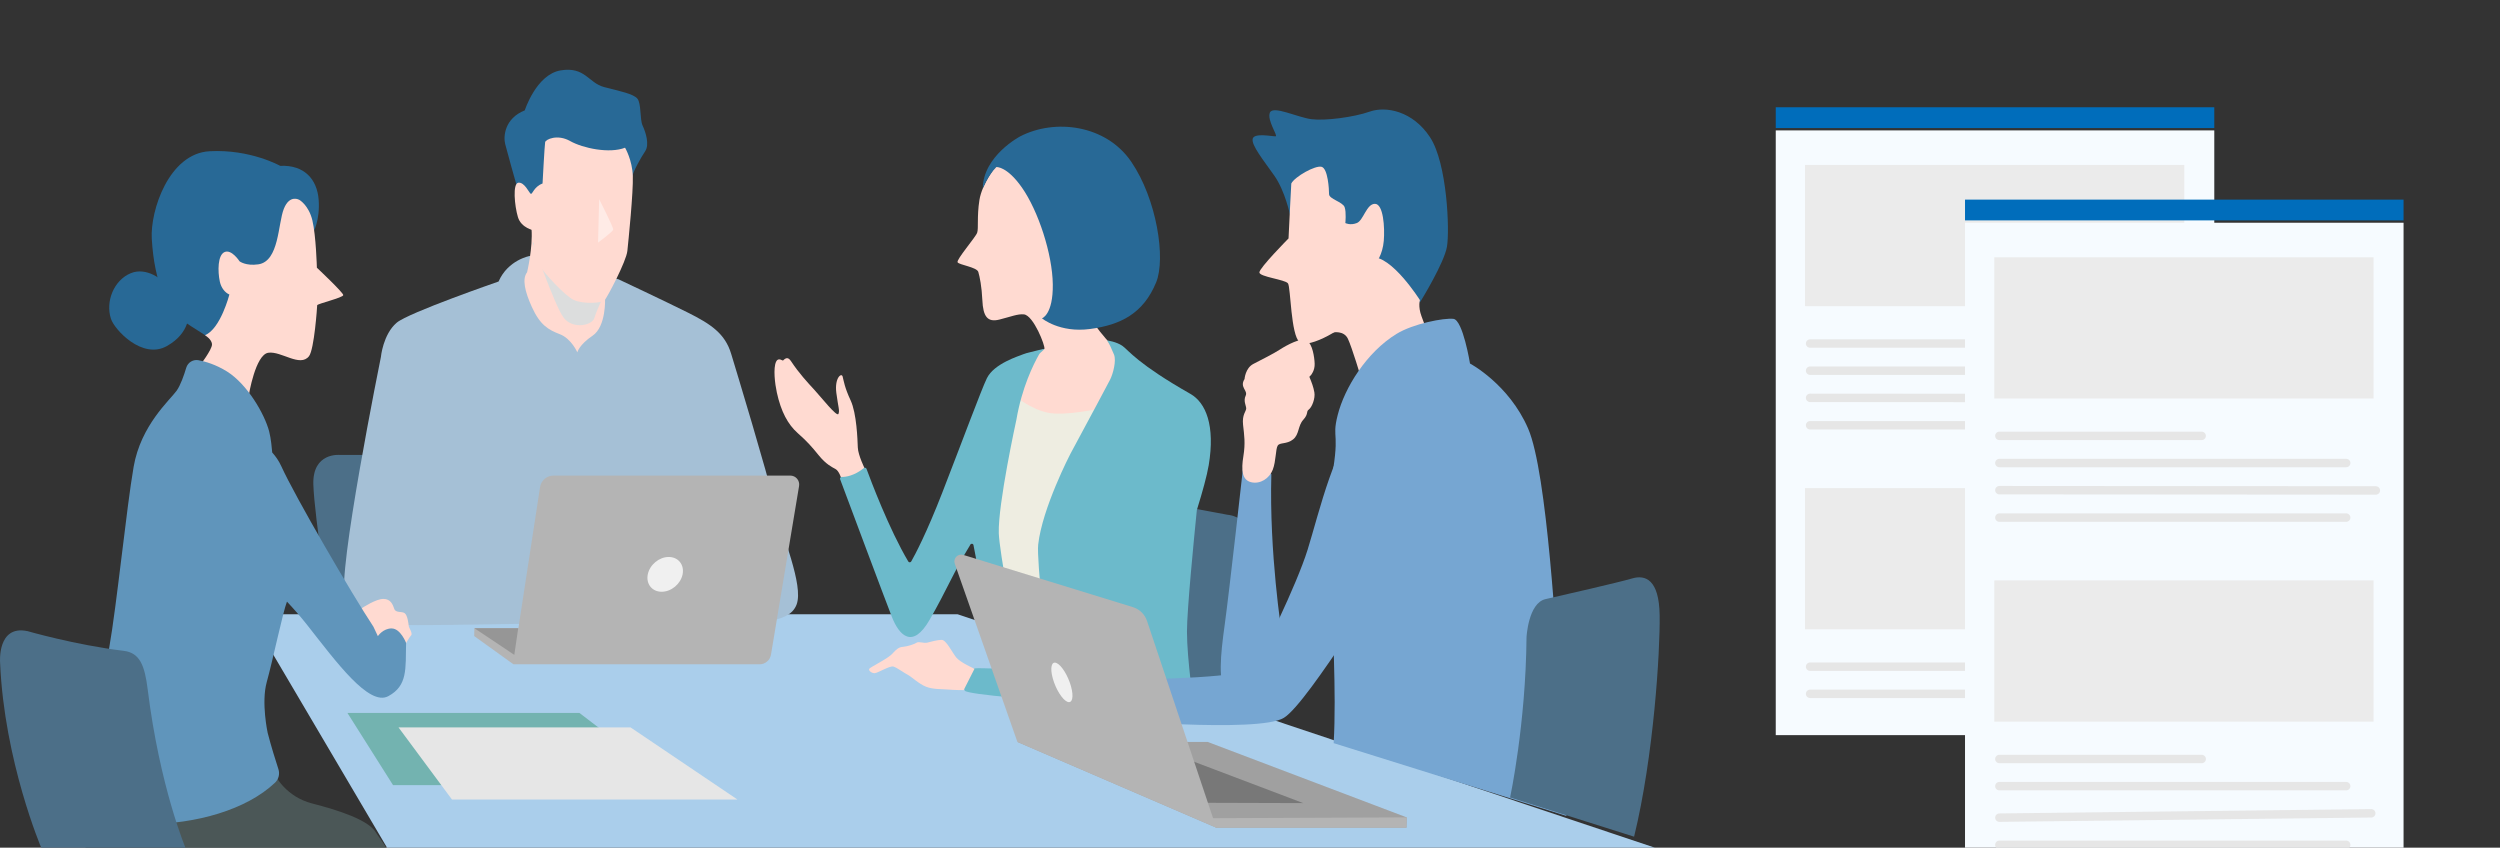
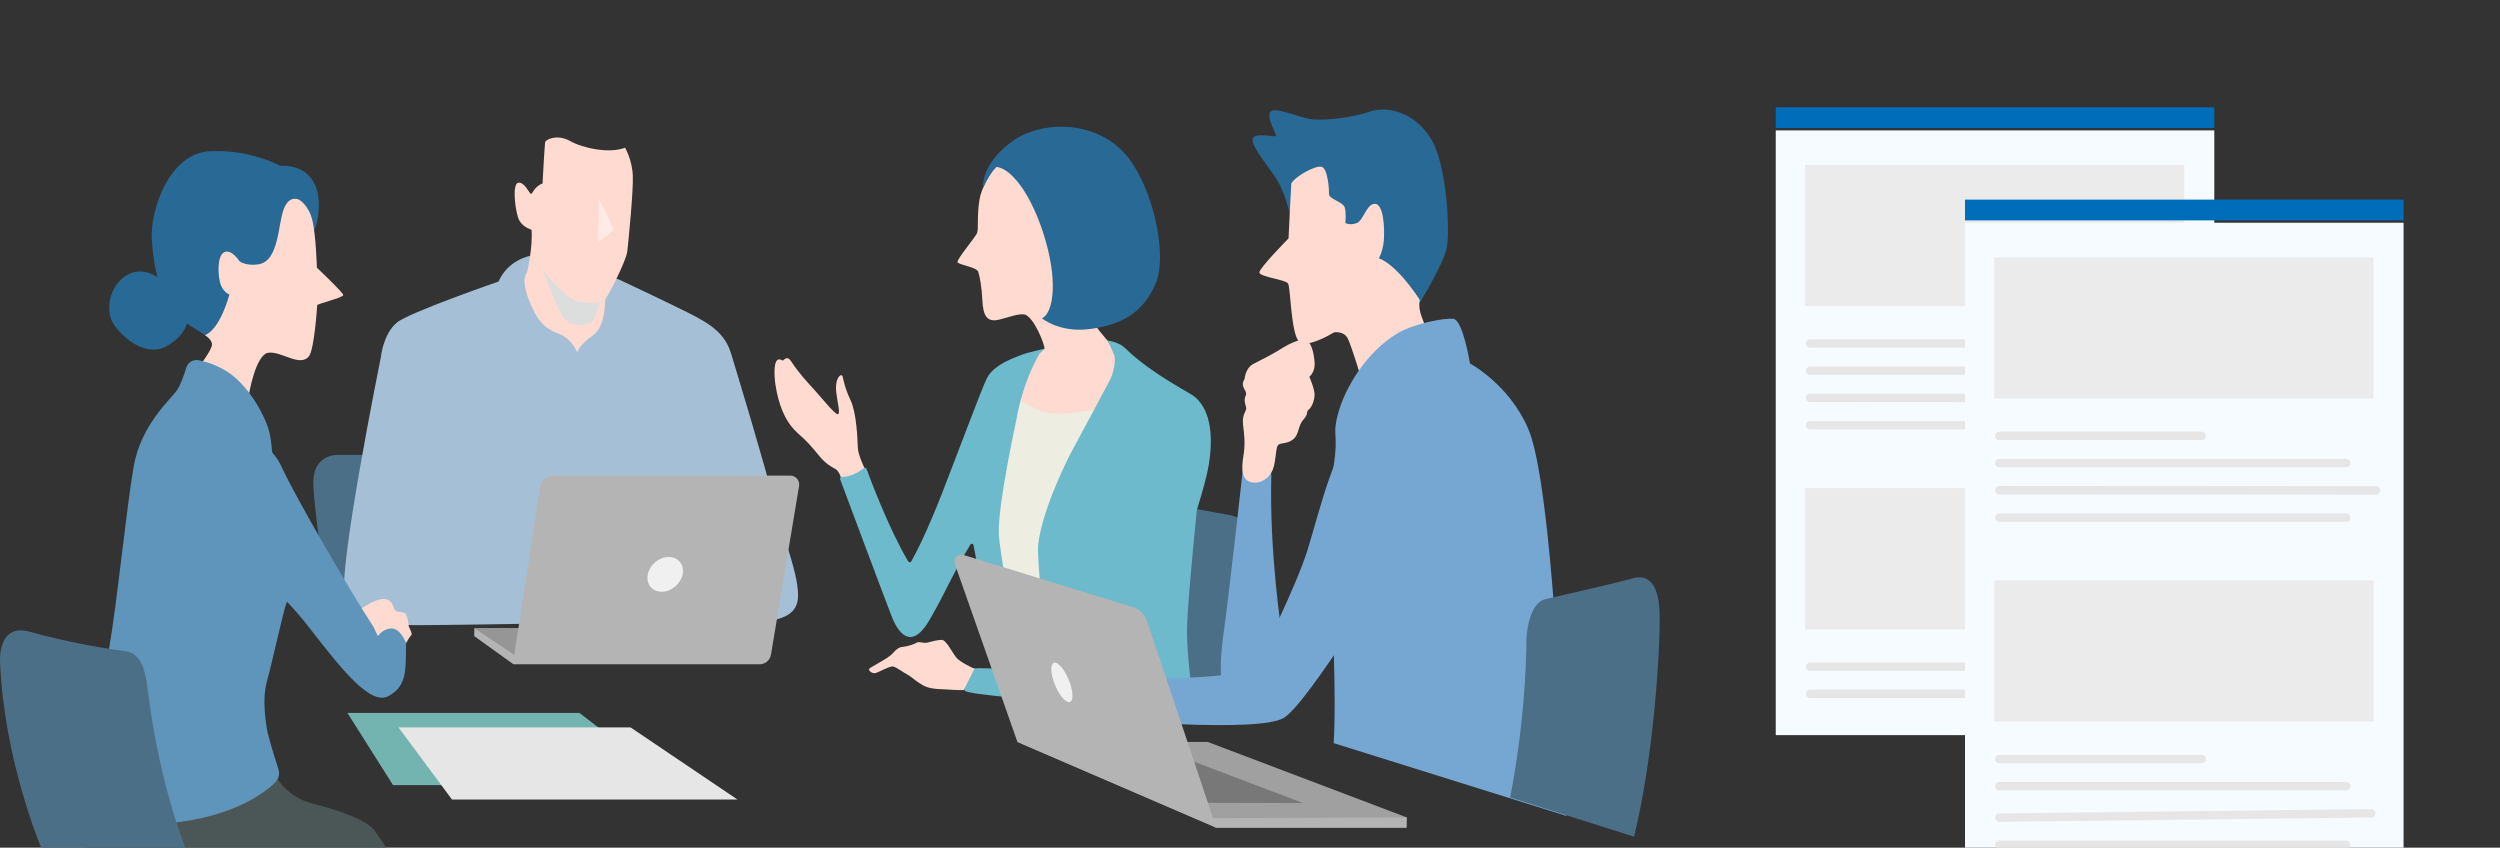
<svg xmlns="http://www.w3.org/2000/svg" width="466" height="158" viewBox="0 0 466 158" fill="none">
  <rect x="0" y="0" width="466" height="158" fill="#333333" stroke="none" />
  <g clip-path="url(#clip0_23_65265)">
    <g clip-path="url(#clip1_23_65265)">
-       <path d="M178.5 114.5H46.5L91 190L410 192L178.5 114.5Z" fill="#AACEEB" />
      <path d="M77.307 84.801H63.364C63.364 84.801 58.224 84.253 58.407 90.306C58.59 96.36 61.712 115.959 61.712 115.959H98.407L77.307 84.801Z" fill="#4C6F88" />
      <path d="M227.979 131.784C232.079 122.172 233.612 107.546 233.564 102.192C233.508 96.17 228.869 95.963 228.869 95.963L221.171 94.525C221.171 94.525 217.707 94.549 217.612 97.703C217.548 99.848 217.739 110.073 212.464 126.708L227.979 131.784Z" fill="#4C6F88" />
      <path d="M115.273 52.054C115.273 52.054 123.861 56.09 128.206 58.259C132.552 60.428 135.142 62.191 136.278 65.917C137.414 69.643 142.895 87.748 144.349 93.85C145.795 99.951 149.831 109.055 148.488 112.678C147.146 116.3 141.14 116.404 126.554 116.404L98.105 116.269C98.105 116.269 84.171 116.507 77.894 116.531C71.046 116.547 65.994 115.172 64.341 111.343C62.689 107.514 70.999 66.545 70.999 66.545C70.999 66.545 71.396 62.319 73.946 60.15C76.139 58.283 92.933 52.475 92.933 52.475C94.689 48.44 98.725 47.717 98.725 47.717L115.281 52.062L115.273 52.054Z" fill="#A5C0D6" />
      <path d="M112.786 55.677C112.786 55.677 113.009 60.849 110.459 62.573C107.908 64.297 107.614 65.679 107.614 65.679C107.614 65.679 106.51 63.129 104.373 62.303C102.236 61.477 100.687 60.635 99.13 57.203C97.835 54.343 97.287 51.991 98.248 50.752C98.248 50.752 99.352 46.168 99.074 42.649C99.074 42.649 102.713 37.334 108.298 43.268C113.883 49.203 112.778 55.685 112.778 55.685L112.786 55.677Z" fill="#FFDAD1" />
      <path d="M151.785 75.387C151.562 75.141 151.348 74.903 151.117 74.648C151.014 74.521 150.919 74.386 150.816 74.259C150.673 74.092 150.569 73.965 150.458 73.822C150.228 73.536 149.989 73.25 149.775 72.988C149.664 72.861 149.457 72.638 149.338 72.503C149.195 72.329 149.084 72.186 148.949 72.019C148.837 71.884 148.726 71.749 148.583 71.574C148.385 71.344 148.194 71.105 148.027 70.843C147.924 70.668 147.789 70.509 147.677 70.343C147.479 70.033 147.304 69.747 147.106 69.461C146.923 69.214 146.74 68.968 146.534 68.746C146.518 68.73 146.494 68.69 146.478 68.674C146.406 68.595 146.335 68.515 146.248 68.444C146.144 68.356 146.041 68.261 145.969 68.142C145.962 68.126 145.946 68.11 145.93 68.102C145.819 68.031 145.787 67.896 145.707 67.792C145.691 67.776 145.707 67.745 145.691 67.713C145.715 67.713 145.739 67.713 145.763 67.721C145.858 67.761 145.954 67.8 146.041 67.856C146.152 67.927 146.248 68.015 146.343 68.094C146.613 68.317 146.82 68.595 147.058 68.841C147.201 68.984 147.304 69.159 147.415 69.326C147.527 69.508 147.63 69.675 147.765 69.89C147.892 70.08 148.027 70.255 148.162 70.43C148.273 70.597 148.369 70.732 148.472 70.875C148.607 71.065 148.758 71.256 148.925 71.415C149.02 71.51 149.107 71.621 149.187 71.733C149.29 71.868 149.378 72.011 149.489 72.138C149.592 72.265 149.719 72.368 149.83 72.487C149.942 72.607 150.045 72.734 150.148 72.861C150.355 73.107 150.553 73.345 150.784 73.616C150.871 73.727 151.03 73.925 151.125 74.052C151.284 74.243 151.411 74.394 151.554 74.553C151.689 74.704 151.817 74.855 151.952 74.998C152.023 75.077 152.079 75.133 152.182 75.244C152.246 75.308 152.277 75.379 152.246 75.483C152.246 75.49 152.246 75.506 152.23 75.514C152.174 75.546 152.11 75.578 152.055 75.594C152.015 75.594 151.975 75.562 151.936 75.546H151.928L151.793 75.379L151.785 75.387Z" fill="black" />
      <path d="M150.561 76.555C150.355 76.333 150.156 76.118 149.934 75.888C149.83 75.777 149.751 75.65 149.656 75.531C149.521 75.372 149.425 75.26 149.322 75.133C149.108 74.871 148.885 74.609 148.687 74.379C148.583 74.267 148.393 74.061 148.281 73.934C148.154 73.791 148.043 73.64 147.924 73.489C147.821 73.362 147.725 73.243 147.59 73.076C147.415 72.861 147.241 72.615 147.121 72.361C147.042 72.194 146.931 72.051 146.835 71.892C146.661 71.622 146.486 71.352 146.311 71.082C146.144 70.843 145.985 70.605 145.827 70.367C145.819 70.351 145.795 70.311 145.787 70.295C145.731 70.208 145.676 70.121 145.612 70.041C145.533 69.938 145.461 69.827 145.429 69.692C145.429 69.676 145.413 69.66 145.405 69.644C145.326 69.541 145.35 69.406 145.334 69.286C145.334 69.27 145.35 69.239 145.366 69.215C145.382 69.223 145.405 69.231 145.413 69.247C145.469 69.31 145.533 69.382 145.588 69.453C145.66 69.556 145.707 69.628 145.787 69.739C145.977 69.985 146.12 70.263 146.319 70.502C146.438 70.645 146.526 70.804 146.621 70.963C146.724 71.129 146.82 71.28 146.939 71.471C147.058 71.646 147.185 71.813 147.304 71.987C147.392 72.13 147.463 72.289 147.55 72.424C147.654 72.607 147.781 72.782 147.94 72.933C148.035 73.02 148.099 73.131 148.17 73.227C148.265 73.346 148.337 73.489 148.44 73.6C148.536 73.711 148.655 73.807 148.758 73.918C148.861 74.029 148.957 74.148 149.052 74.26C149.243 74.482 149.425 74.697 149.64 74.943C149.719 75.038 149.87 75.229 149.958 75.34C150.109 75.515 150.228 75.65 150.355 75.793C150.482 75.936 150.601 76.063 150.728 76.198C150.8 76.269 150.871 76.349 150.943 76.412C151.006 76.468 151.038 76.54 150.998 76.635C150.998 76.643 150.998 76.659 150.982 76.667C150.927 76.698 150.871 76.738 150.816 76.754C150.776 76.762 150.744 76.73 150.704 76.714H150.696L150.569 76.563L150.561 76.555Z" fill="black" />
      <path d="M148.949 78.025C148.798 77.858 148.647 77.699 148.512 77.516C148.448 77.429 148.393 77.333 148.337 77.238C148.25 77.103 148.194 77.024 148.131 76.928C148.004 76.722 147.861 76.499 147.757 76.325C147.678 76.205 147.582 76.094 147.503 75.975C147.432 75.864 147.368 75.737 147.296 75.625C147.241 75.538 147.185 75.443 147.098 75.3C146.987 75.133 146.883 74.958 146.812 74.775C146.764 74.656 146.685 74.537 146.629 74.426C146.526 74.219 146.415 74.013 146.311 73.814C146.216 73.647 146.113 73.488 145.986 73.337C145.986 73.329 145.962 73.298 145.954 73.29C145.914 73.234 145.866 73.178 145.819 73.131C145.755 73.067 145.692 73.004 145.668 72.908C145.668 72.892 145.652 72.885 145.644 72.877C145.58 72.821 145.588 72.71 145.557 72.615C145.557 72.599 145.565 72.567 145.565 72.543C145.58 72.543 145.596 72.543 145.612 72.543C145.676 72.575 145.731 72.606 145.787 72.646C145.851 72.694 145.914 72.765 145.978 72.821C146.152 72.972 146.272 73.171 146.423 73.345C146.518 73.449 146.574 73.576 146.629 73.695C146.693 73.83 146.748 73.957 146.812 74.084C146.867 74.172 146.995 74.378 147.05 74.466C147.106 74.569 147.153 74.68 147.201 74.783C147.273 74.918 147.344 75.061 147.455 75.173C147.519 75.244 147.551 75.323 147.59 75.403C147.638 75.498 147.678 75.609 147.733 75.697C147.789 75.784 147.868 75.864 147.932 75.951C147.996 76.038 148.051 76.134 148.107 76.221C148.218 76.396 148.321 76.555 148.456 76.754C148.496 76.817 148.591 76.976 148.639 77.063C148.719 77.183 148.806 77.294 148.893 77.405C148.981 77.508 149.06 77.603 149.14 77.699C149.187 77.754 149.235 77.802 149.29 77.85C149.33 77.889 149.354 77.937 149.306 78.032C149.306 78.04 149.298 78.056 149.29 78.064C149.235 78.096 149.187 78.144 149.132 78.16C149.1 78.175 149.068 78.144 149.044 78.136L148.957 78.025H148.949Z" fill="black" />
      <path d="M125.6 146.346H73.262L64.762 132.896H108.011L125.6 146.346Z" fill="#73B3B0" />
      <path d="M137.461 149.032H84.249L74.279 135.582H117.528L137.461 149.032Z" fill="#E6E6E6" />
      <g style="mix-blend-mode:multiply">
        <path d="M99.265 45.119C99.265 45.119 103.332 56.774 104.993 59.117C106.645 61.461 110.387 60.706 110.8 59.252C111.213 57.806 112.579 55.042 112.579 55.042L99.265 45.111V45.119Z" fill="#DCDDDD" />
      </g>
-       <path d="M117.823 33.02C118.03 31.916 119.444 29.413 120.27 28.174C121.096 26.934 120.341 24.591 119.785 23.415C119.237 22.239 119.563 19.276 118.8 18.378C118.045 17.481 115.487 16.98 112.596 16.226C109.696 15.471 109.06 12.364 104.508 13.119C99.956 13.882 97.819 20.571 97.819 20.571C94.022 22.088 93.815 25.465 94.165 26.847C94.506 28.229 96.167 34.092 96.167 34.092C96.167 34.092 97.342 38.16 99.273 38.779C101.203 39.399 117.831 33.02 117.831 33.02H117.823Z" fill="#286996" />
      <path d="M116.512 27.531C116.512 27.531 117.854 29.811 117.958 32.806C118.061 35.809 117.147 44.81 116.941 46.772C116.734 48.734 113.254 55.304 112.73 55.932C112.214 56.551 108.543 56.71 106.883 55.876C105.231 55.05 101.505 51.014 100.369 49.258C99.233 47.503 99.543 42.951 99.543 42.951C99.543 42.951 97.159 42.538 96.54 40.464C95.92 38.398 95.507 34.156 96.643 34.053C97.779 33.95 98.605 35.912 98.923 36.118C99.241 36.325 99.471 34.824 101.131 34.204C101.131 34.204 101.513 27.014 101.616 26.498C101.719 25.982 103.896 24.949 106.271 26.291C108.655 27.634 113.62 28.675 116.512 27.531Z" fill="#FFDAD1" />
      <path opacity="0.45" d="M111.681 37.119L111.475 45.222C111.475 45.222 114.231 43.205 114.303 42.791C114.374 42.378 111.681 37.119 111.681 37.119Z" fill="white" />
      <path d="M147.304 88.647H103.173C101.918 88.647 100.853 89.56 100.663 90.807L96.627 117.103H88.421L88.389 118.565L95.713 123.824H141.584C142.641 123.824 143.538 123.061 143.713 122.021L148.949 90.585C149.115 89.568 148.337 88.647 147.304 88.647Z" fill="#B4B4B4" />
      <path d="M88.42 117.095H96.595L95.864 122.068L88.42 117.095Z" fill="#969696" />
      <path d="M127.236 107.062C126.871 108.849 125.131 110.303 123.336 110.303C121.54 110.303 120.388 108.849 120.746 107.062C121.111 105.274 122.851 103.82 124.646 103.82C126.442 103.82 127.594 105.274 127.236 107.062Z" fill="#F0F0F0" />
      <path d="M161.207 87.383C161.207 87.383 159.952 84.865 159.896 83.419C159.84 81.973 159.69 77.055 158.553 74.624C157.417 72.194 157.274 70.97 157.068 70.192C156.861 69.413 155.535 70.43 155.892 73.226C156.258 76.023 156.544 76.468 156.289 77.143C156.027 77.818 153.096 74.076 151.809 72.678C150.514 71.28 148.893 69.516 147.495 67.395C146.955 66.577 146.557 66.593 145.946 67.212C145.89 67.268 145.08 66.561 144.675 67.395C144.087 68.603 144.452 71.566 144.802 73.163C145.58 76.73 146.867 79.113 148.679 80.718C150.49 82.323 151.284 83.236 152.627 84.889C153.97 86.541 155.058 87.057 155.733 87.423C156.408 87.788 156.806 89.147 156.806 89.147C156.806 89.147 158.252 89.512 159.34 88.885C160.428 88.265 161.199 87.383 161.199 87.383H161.207Z" fill="#FFDAD1" />
      <path d="M194.676 65.027C194.883 64.543 192.65 58.791 190.863 58.6C189.711 58.481 188.48 59.014 186.279 59.57C184.086 60.118 183.244 59.037 183.109 55.931C182.998 53.453 182.625 51.586 182.355 50.688C182.084 49.79 178.772 49.377 178.494 48.892C178.216 48.408 181.87 44.205 182.148 43.371C182.426 42.545 182.077 40.408 182.561 37.302C183.046 34.195 185.731 30.819 185.731 30.819C185.731 30.819 192.563 24.614 199.943 26.815C207.324 29.023 212.845 39.296 211.669 46.954C210.494 54.612 202.549 56.733 203.034 58.521C203.518 60.316 206.656 63.724 206.656 63.724C206.656 63.724 207.498 64.67 207.951 66.227C208.73 68.912 208.928 73.401 205.814 77.985C205.814 77.985 199.125 79.137 194.708 79.073C190.291 79.001 189.775 75.172 189.775 75.172C189.775 75.172 188.909 69.429 191.88 66.394C192.269 65.997 193.135 65.973 193.818 65.385C193.945 65.282 194.629 65.154 194.692 65.004L194.676 65.027Z" fill="#FFDAD1" />
      <path d="M205.043 76.142C205.043 76.142 198.402 77.627 195.2 76.904C191.991 76.181 189.305 73.901 189.305 73.901C189.305 73.901 184.912 92.213 184.912 98.108C184.912 104.003 187.963 119.717 187.963 119.717L197.56 122.998C197.56 122.998 195.566 104.725 196.082 101.317C196.598 97.901 205.051 76.142 205.051 76.142H205.043Z" fill="#EEEDE1" />
      <path d="M225.302 86.732C226.541 79.28 224.762 75.054 221.886 73.417C212.003 67.793 210.398 65.33 209.262 64.504C208.126 63.678 206.347 63.455 206.347 63.455C206.752 63.995 207.252 65.115 207.65 66.093C208.118 67.237 207.475 69.699 206.903 70.804C205.934 72.678 203.59 77.024 199.514 84.611C199.514 84.611 194.271 94.7 193.516 101.524C193.199 104.408 195.24 122.116 195.24 122.116L195.479 124.198C189.123 125.127 183.308 124.372 181.481 124.595C178.891 124.905 179.519 128.011 179.828 128.734C180.138 129.457 195.661 130.799 202.073 130.593C206.68 130.442 208.778 130.084 210.637 127.471L222.561 131.832C222.561 131.832 221.25 122.831 221.25 117.731C221.25 113.663 222.561 100.333 223.093 95.066C224.166 91.626 224.976 88.663 225.302 86.724V86.732Z" fill="#6CBACB" />
      <path d="M184.483 118.557C184.356 118.525 184.269 117.413 184.253 117.286C184.181 116.571 183.895 115.458 183.029 110.12C182.585 107.355 181.981 104.305 181.457 101.611C181.401 101.318 181.012 101.262 180.869 101.524L180.749 101.739C177.786 106.569 176.46 110.017 173.282 115.53C170.112 121.051 167.625 118.493 166.243 114.982C164.98 111.764 157.806 92.555 156.599 89.329C156.519 89.123 156.67 88.908 156.893 88.908C157.639 88.908 159.204 88.71 161.024 87.256C161.19 87.121 161.437 87.192 161.516 87.391C162.271 89.449 165.727 98.648 169.302 104.662C169.429 104.869 169.723 104.869 169.85 104.662C170.565 103.407 172.662 99.49 175.649 91.808C179.375 82.219 182.934 72.591 183.959 70.493C185.302 67.753 189.973 66.354 190.736 66.029C191.339 65.766 192.666 65.528 193.468 65.29C193.468 65.29 194.62 65.012 194.668 65.043C194.708 65.059 194.215 65.512 193.945 65.751C193.826 65.854 193.731 65.973 193.659 66.108C192.674 67.848 190.489 72.154 189.449 78.271C189.449 78.271 186.001 94.001 186.175 99.395C186.287 102.835 189.075 117.405 189.647 120.273L184.491 118.557H184.483Z" fill="#6CBACB" />
      <path d="M185.707 31.137C185.707 31.137 187.677 30.947 190.481 34.95C193.548 39.328 196.17 47.352 196.241 53.008C196.313 58.664 194.223 59.34 194.223 59.34C194.223 59.34 197.52 62.081 203.176 61.326C208.833 60.563 213.091 58.498 215.506 52.635C217.333 48.194 215.625 37.119 210.867 30.152C206.108 23.185 196.551 22.088 190.124 25.441C190.124 25.441 183.244 29.064 183.188 35.133C183.188 35.133 184.158 32.718 185.707 31.153V31.137Z" fill="#286996" />
      <path d="M181.64 124.65C181.64 124.65 179.002 123.514 178.223 122.529C177.445 121.544 176.364 119.271 175.53 119.271C174.696 119.271 173.465 119.637 172.837 119.788C172.217 119.947 171.232 119.526 170.875 119.788C170.517 120.05 169.119 120.511 168.341 120.566C167.562 120.622 167.101 120.98 166.323 121.861C165.544 122.743 162.239 124.348 162.033 124.658C161.826 124.968 162.446 125.484 163.018 125.484C163.59 125.484 165.862 124.038 166.537 124.245C167.213 124.451 168.603 125.484 169.23 125.794C169.85 126.104 171.296 127.502 172.646 128.018C173.989 128.535 175.697 128.431 176.785 128.535C177.874 128.638 179.63 128.638 179.63 128.638L181.647 124.658L181.64 124.65Z" fill="#FFDAD1" />
      <path d="M238.911 117.945C238.911 117.945 236.567 103.049 236.981 88.423C236.981 88.423 235.185 85.253 231.737 86.906C231.737 86.906 229.116 110.493 228.289 116.427C227.463 122.362 227.05 126.914 228.567 129.392L237.807 126.802L238.911 117.937V117.945Z" fill="#76A6D2" />
      <path d="M240.492 40.178C240.492 40.178 239.57 35.626 237.521 32.726C235.479 29.826 233.231 27.053 233.501 25.87C233.763 24.686 237.33 25.473 237.791 25.409C238.251 25.346 236.122 22.374 236.71 20.992C237.298 19.61 241.858 21.882 244.432 22.215C247.006 22.549 252.361 21.85 255.332 20.801C258.303 19.753 263.316 20.666 266.541 25.552C269.775 30.43 270.235 43.03 269.711 46.001C269.187 48.972 265.095 55.693 264.762 56.225C264.428 56.758 259.812 56.424 258.629 55.764C257.445 55.105 255.332 49.83 253.616 48.575C251.9 47.32 240.492 40.201 240.492 40.201V40.178Z" fill="#286996" />
      <path d="M240.698 34.203C240.698 34.203 240.285 41.965 240.182 44.444C240.182 44.444 234.748 49.941 234.748 50.775C234.748 51.609 239.562 52.102 240.079 52.825C240.595 53.548 240.595 62.446 242.248 63.788C243.9 65.131 251.248 61.016 252.694 58.426C253.759 56.519 253.521 49.306 253.521 49.306C253.521 49.306 254.696 50.06 255.658 49.647C256.627 49.234 257.723 47.367 257.938 44.889C258.144 42.402 257.866 37.993 256.285 37.993C254.704 37.993 254.148 41.099 252.909 41.576C251.67 42.06 250.772 41.576 250.772 41.576C250.772 41.576 250.978 39.574 250.637 38.612C250.295 37.643 247.737 37.095 247.737 36.197C247.737 35.3 247.531 31.439 246.355 31.097C245.179 30.756 241.318 32.956 240.698 34.203Z" fill="#FFDAD1" />
      <path d="M248.492 61.969C248.492 61.969 250.494 61.556 251.248 63.145C252.003 64.734 253.735 70.525 253.735 70.525L267.32 65.25C267.32 65.25 265.667 60.833 264.976 58.974C264.285 57.115 264.674 55.939 264.674 55.939C264.674 55.939 259.32 47.455 255.594 47.971C251.868 48.487 248.976 53.921 248.452 56.869C247.936 59.816 248.484 61.969 248.484 61.969H248.492Z" fill="#FFDAD1" />
      <path d="M291.979 152.082C291.391 144.924 291.892 143.598 290.875 130.06C290.096 119.653 288.428 88.138 284.837 79.868C281.254 71.59 274.009 67.761 274.009 67.761C274.009 67.761 272.682 59.642 270.919 59.435C269.163 59.228 263.419 60.325 260.297 62.247C254.712 65.679 250.613 72.305 249.334 77.405C248.126 82.219 250.041 79.939 247.872 91.014C247.872 91.014 248.285 104.567 248.285 110.223C248.285 115.88 249.151 129.004 248.595 138.521L291.979 152.09V152.082Z" fill="#76A6D2" />
      <path d="M262.498 78.072C262.498 78.072 258.494 76.419 253.807 78.898C249.119 81.385 245.807 95.867 243.733 102.485C241.668 109.102 235.042 122.624 233.803 124.419C232.563 126.215 215.729 126.747 206.347 126.612C206.347 126.612 203.725 127.025 203.034 129.512C202.343 131.998 205.243 134.064 205.243 134.064C205.243 134.064 234.629 136.701 239.316 133.802C244.003 130.902 258.907 105.663 264.563 98.902L262.498 78.072Z" fill="#76A6D2" />
      <path d="M244.067 70.231C244.25 70.048 244.377 69.905 244.377 69.905C244.377 69.905 245.1 69.079 245.052 67.784C245.004 66.489 244.639 64.217 243.654 63.494C242.669 62.771 239.777 64.376 238.585 65.147C237.394 65.925 235.122 67.061 233.62 67.84C232.119 68.618 231.984 70.652 231.984 70.652C230.999 72.201 232.659 72.773 232.19 73.758C231.722 74.743 232.294 75.617 232.294 76.142C232.294 76.666 231.499 77.262 231.706 79.176C231.912 81.091 232.174 82.537 231.761 85.071C231.348 87.605 231.499 89.464 233.207 89.885C234.915 90.298 236.623 89.162 237.243 87.558C237.863 85.953 237.759 83.681 238.172 83.053C238.585 82.433 239.825 82.847 241.016 81.917C242.208 80.988 241.898 79.383 242.931 78.247C243.964 77.111 243.4 76.745 243.964 76.332C244.536 75.919 245.203 74.267 244.997 73.123C244.814 72.106 244.504 71.296 244.067 70.247V70.231Z" fill="#FFDAD1" />
      <path d="M281.484 148.65C281.484 148.65 284.408 134.978 284.543 118.787C284.543 118.787 284.861 112.408 288.078 111.677C291.288 110.946 301.75 108.555 304.221 107.824C306.7 107.093 309.266 108.007 309.361 114.704C309.456 121.401 308.257 141 304.595 155.959L281.492 148.65H281.484Z" fill="#4C6F88" />
      <path d="M58.367 43.332C58.367 43.332 59.678 41.123 59.4 37.262C59.121 33.401 56.706 30.708 52.226 30.915C52.226 30.915 46.657 27.777 39.07 28.19C31.483 28.603 27.988 39.264 28.29 44.5C28.79 52.984 31.245 57.513 33.763 59.507C35.924 61.222 39.507 62.938 40.127 64.178L58.359 43.324L58.367 43.332Z" fill="#286996" />
      <path d="M46.379 73.663C46.379 73.663 47.602 66.093 50.017 65.751C52.432 65.409 55.952 68.523 57.604 66.386C58.574 65.131 59.122 57.179 59.122 56.901C59.122 56.623 63.984 55.487 63.984 55.002C63.984 54.518 59.066 49.902 59.066 49.902C59.066 49.902 58.907 43.88 58.224 41.06C57.533 38.232 55.809 37.262 55.809 37.262C55.809 37.262 54.014 36.158 52.909 38.915C51.805 41.672 52.051 48.702 48.151 49.274C45.807 49.616 44.647 48.702 44.647 48.702C44.647 48.702 43.185 46.422 41.874 46.978C40.564 47.526 40.564 50.561 40.977 52.5C41.239 53.707 41.978 54.565 42.756 54.899C42.756 54.899 41.112 61.31 38.212 62.478C38.212 62.478 39.515 63.256 39.515 64.218C39.515 65.179 37.259 68.134 37.259 68.134L40.158 73.187L46.379 73.656V73.663Z" fill="#FFDAD1" />
      <path d="M30.451 52.467C30.451 52.467 27.448 49.639 24.349 50.934C21.251 52.229 19.623 56.161 20.679 59.419C21.339 61.46 26.526 67.061 31.078 64.519C35.63 61.985 35.162 58.211 35.162 58.211L30.451 52.467Z" fill="#286996" />
      <path d="M15.993 158.104H72C71.691 157.397 70.3 155.578 70.062 155.165C68.68 152.821 62.999 151.002 58.169 149.762C53.339 148.523 51.393 144.662 51.393 144.662L17.145 145.488C17.145 145.488 15.905 146.513 15.23 151.717C14.698 155.824 15.889 157.476 15.993 158.112V158.104Z" fill="#4B5757" />
      <path d="M75.527 120.186C75.527 120.186 76.282 118.772 76.632 118.43C76.981 118.089 76.218 117.016 76.187 116.674C76.155 116.333 75.98 114.672 75.424 114.291C74.876 113.91 73.772 114.291 73.493 113.497C73.215 112.702 72.842 111.638 71.46 111.638C70.077 111.638 67.773 113.155 67.114 113.568C66.463 113.981 66.526 117.985 68.663 119.844C70.8 121.703 75.527 120.186 75.527 120.186Z" fill="#FFDAD1" />
      <path d="M73.025 117.135C71.372 117.135 70.435 118.581 70.435 118.581L69.609 116.825C65.573 110.724 54.991 92.539 52.433 86.906C51.964 85.866 51.353 85.024 50.741 84.348C50.685 83.657 50.511 81.695 50.169 80.408C49.327 77.198 46.117 71.614 42.288 69.23C40.222 67.951 38.308 67.387 36.989 67.141C35.988 66.958 35.011 67.562 34.717 68.539C34.312 69.906 33.653 71.82 32.906 72.853C31.666 74.577 26.248 79.264 24.906 87.026C23.563 94.787 21.784 112.686 20.338 120.861C18.892 129.035 17.803 135.653 17.803 135.653C17.803 135.653 17.462 138.863 15.166 143.709C13.577 147.069 19.663 153.647 27.361 153.623C36.489 153.591 45.895 150.978 51.257 145.901C51.948 145.25 52.187 144.257 51.893 143.359C51.376 141.77 50.526 139.069 49.891 136.591C49.891 136.591 48.667 130.95 49.716 127.161C50.868 123.022 52.743 114.013 53.49 112.146C54.777 113.512 56.072 114.99 57.279 116.523C62.657 123.355 68.767 131.729 72.381 129.766C76.004 127.804 75.591 124.698 75.694 119.836C75.694 119.836 74.661 117.143 73.001 117.143L73.025 117.135Z" fill="#6095BB" />
      <path d="M5.076 117.628C5.076 117.628 13.974 120.21 23.054 121.314C26.073 121.679 26.979 124.047 27.535 128.543C29.783 146.68 34.598 158.104 34.598 158.104H7.722C7.722 158.104 0.794 141.906 0.016 123.507C0.016 123.507 -0.548 116.468 5.076 117.636V117.628Z" fill="#4C6F88" />
      <path d="M225.103 138.291L262.211 152.36L262.164 154.275H226.708L189.647 138.291H225.103Z" fill="#A0A0A0" />
      <path d="M222.362 149.635L200.896 141.556H221.433L242.922 149.699L222.362 149.635Z" fill="#787878" />
      <path d="M224.523 152.519L262.212 152.36L262.164 154.275H226.708L224.11 152.861L224.523 152.519Z" fill="#B4B4B4" />
      <path d="M179.551 103.431L211.177 113.171C212.408 113.552 213.386 114.505 213.799 115.729L226.708 154.283L189.648 138.307L177.97 105.083C177.62 104.09 178.55 103.129 179.551 103.439V103.431Z" fill="#B4B4B4" />
      <path d="M199.633 127.923C200.189 129.917 199.88 131.204 198.942 130.807C198.005 130.402 196.797 128.463 196.241 126.469C195.685 124.475 195.995 123.188 196.932 123.586C197.87 123.991 199.077 125.929 199.633 127.923Z" fill="#F0F0F0" />
    </g>
    <g clip-path="url(#clip2_23_65265)">
      <path d="M412.744 24.303L331 24.303V150.791H412.744V24.303Z" fill="#F6FBFF" />
      <path d="M337.401 64.035H375.112" stroke="#E6E6E6" stroke-width="1.571" stroke-linecap="round" stroke-linejoin="round" />
      <path d="M337.401 69.097L402.048 69.097" stroke="#E6E6E6" stroke-width="1.571" stroke-linecap="round" stroke-linejoin="round" />
      <path d="M337.401 74.159L407.581 74.21" stroke="#E6E6E6" stroke-width="1.571" stroke-linecap="round" stroke-linejoin="round" />
      <path d="M337.401 79.272L402.048 79.272" stroke="#E6E6E6" stroke-width="1.571" stroke-linecap="round" stroke-linejoin="round" />
      <rect x="336.456" y="30.748" width="70.696" height="26.323" fill="#EBEBEB" />
      <path d="M337.401 124.268H375.112" stroke="#E6E6E6" stroke-width="1.571" stroke-linecap="round" stroke-linejoin="round" />
      <path d="M337.401 129.329H402.048" stroke="#E6E6E6" stroke-width="1.571" stroke-linecap="round" stroke-linejoin="round" />
      <rect x="336.457" y="90.981" width="70.696" height="26.323" fill="#EBEBEB" />
      <path d="M412.744 20L331 20V23.872L412.744 23.872V20Z" fill="#006DBB" />
    </g>
    <path d="M448.023 41.512L366.279 41.512V168H448.023V41.512Z" fill="#F6FBFF" />
    <path d="M372.682 81.244H410.392" stroke="#E6E6E6" stroke-width="1.571" stroke-linecap="round" stroke-linejoin="round" />
    <path d="M372.682 86.307L437.329 86.307" stroke="#E6E6E6" stroke-width="1.571" stroke-linecap="round" stroke-linejoin="round" />
    <path d="M372.682 91.368L442.861 91.419" stroke="#E6E6E6" stroke-width="1.571" stroke-linecap="round" stroke-linejoin="round" />
    <path d="M372.682 96.481L437.329 96.481" stroke="#E6E6E6" stroke-width="1.571" stroke-linecap="round" stroke-linejoin="round" />
    <rect x="371.736" y="47.957" width="70.696" height="26.323" fill="#EBEBEB" />
    <path d="M372.682 141.477H410.392" stroke="#E6E6E6" stroke-width="1.571" stroke-linecap="round" stroke-linejoin="round" />
    <path d="M372.682 146.538H437.329" stroke="#E6E6E6" stroke-width="1.571" stroke-linecap="round" stroke-linejoin="round" />
    <path d="M372.682 152.411L442.001 151.601" stroke="#E6E6E6" stroke-width="1.571" stroke-linecap="round" stroke-linejoin="round" />
    <path d="M372.682 157.473H437.329" stroke="#E6E6E6" stroke-width="1.571" stroke-linecap="round" stroke-linejoin="round" />
    <rect x="371.736" y="108.189" width="70.696" height="26.323" fill="#EBEBEB" />
    <path d="M448.023 37.209H366.279V41.081H448.023V37.209Z" fill="#006DBB" />
  </g>
  <defs>
    <clipPath id="clip0_23_65265">
      <rect width="466" height="158" fill="white" />
    </clipPath>
    <clipPath id="clip1_23_65265">
      <rect width="313" height="146.391" fill="white" transform="translate(0 13)" />
    </clipPath>
    <clipPath id="clip2_23_65265">
      <rect width="81.744" height="117.023" fill="white" transform="translate(331 20)" />
    </clipPath>
  </defs>
</svg>